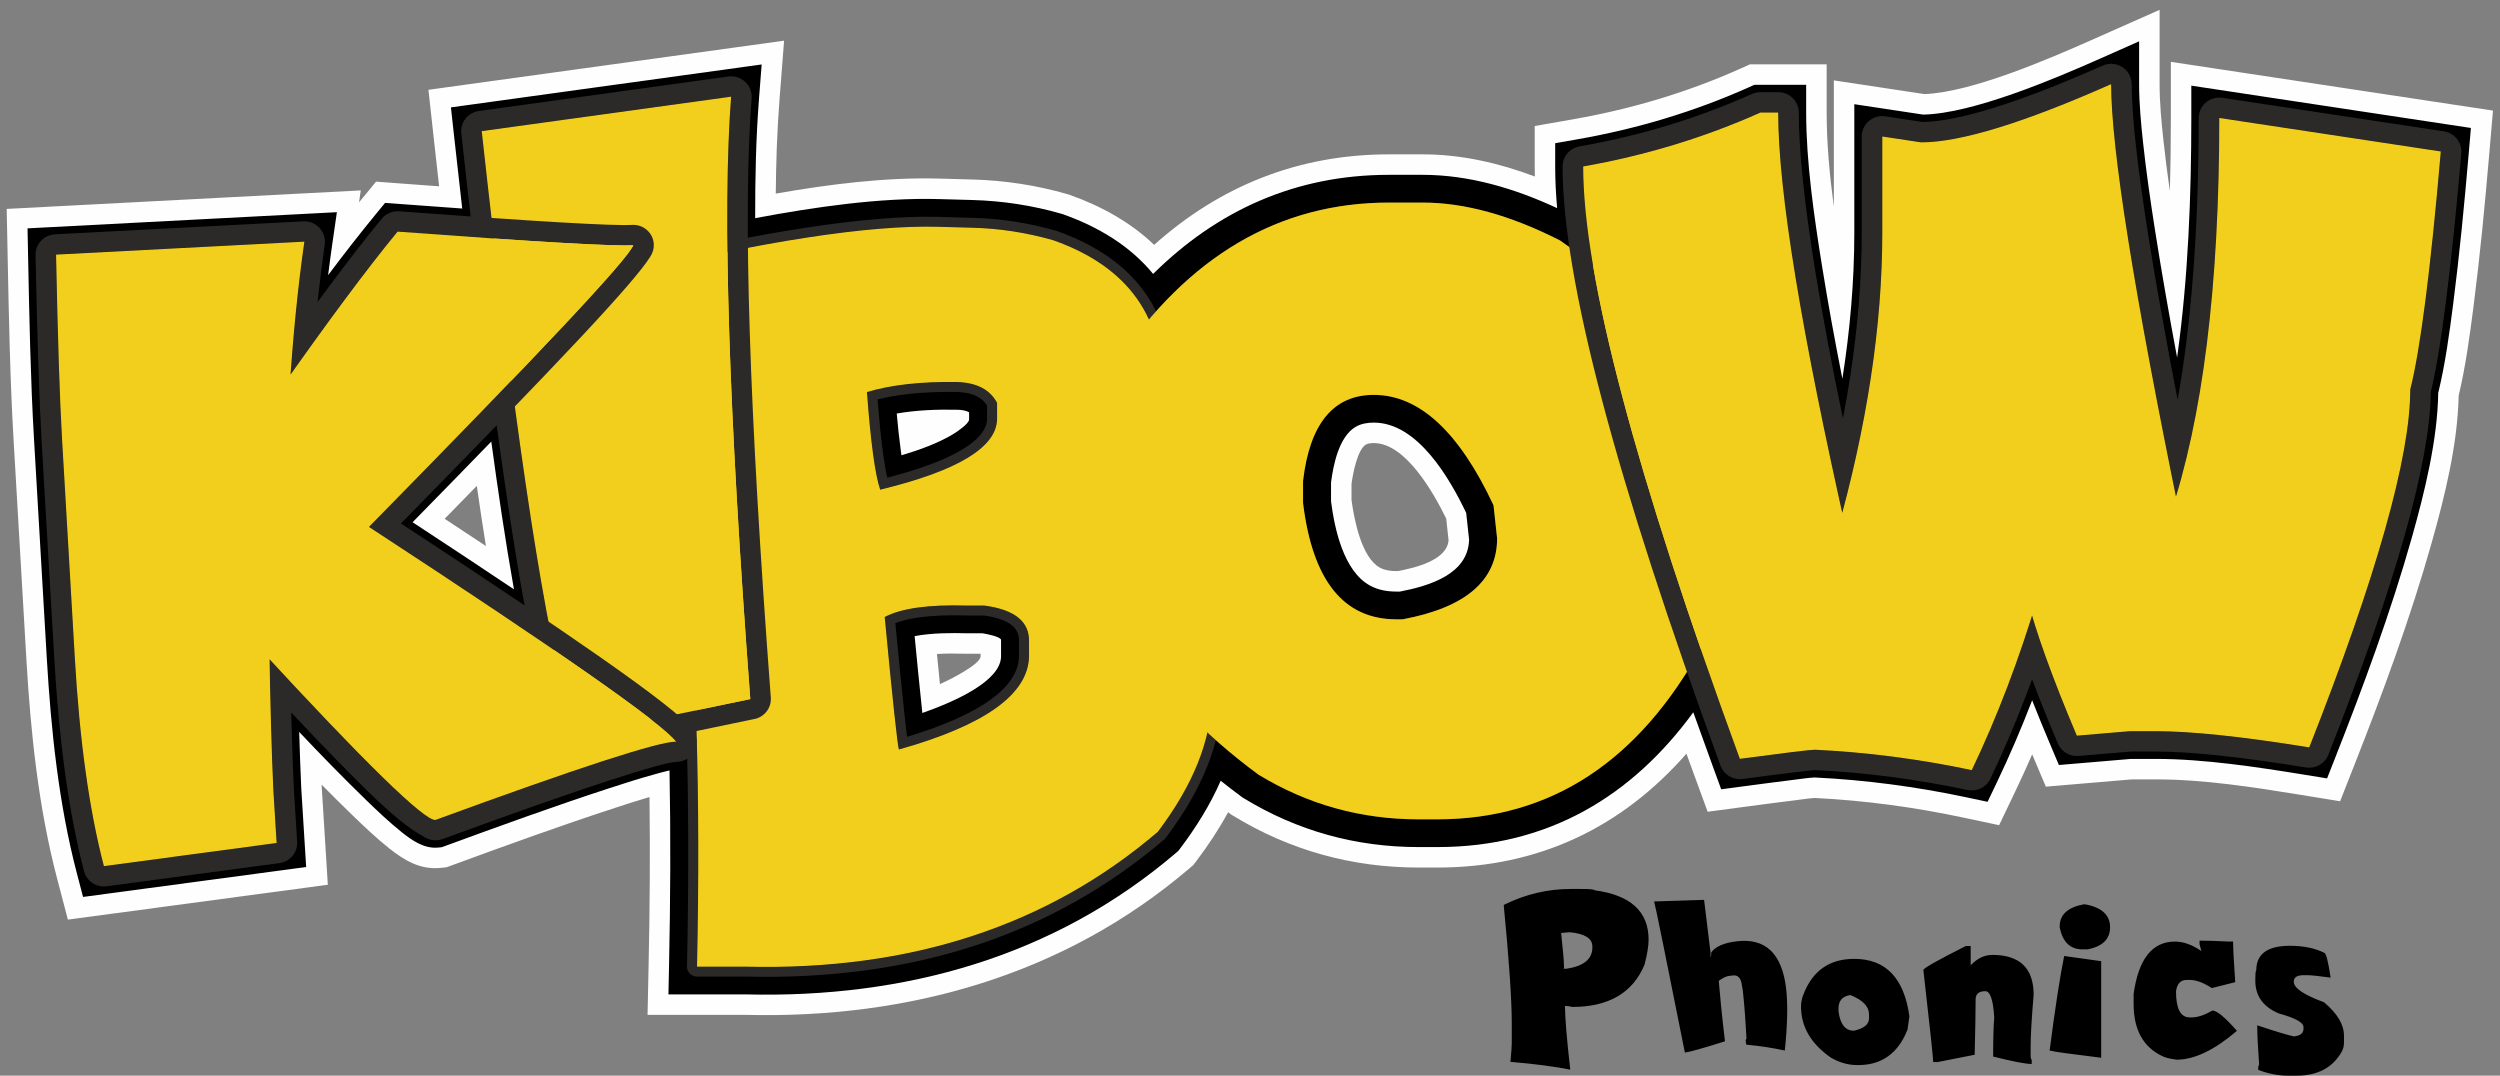
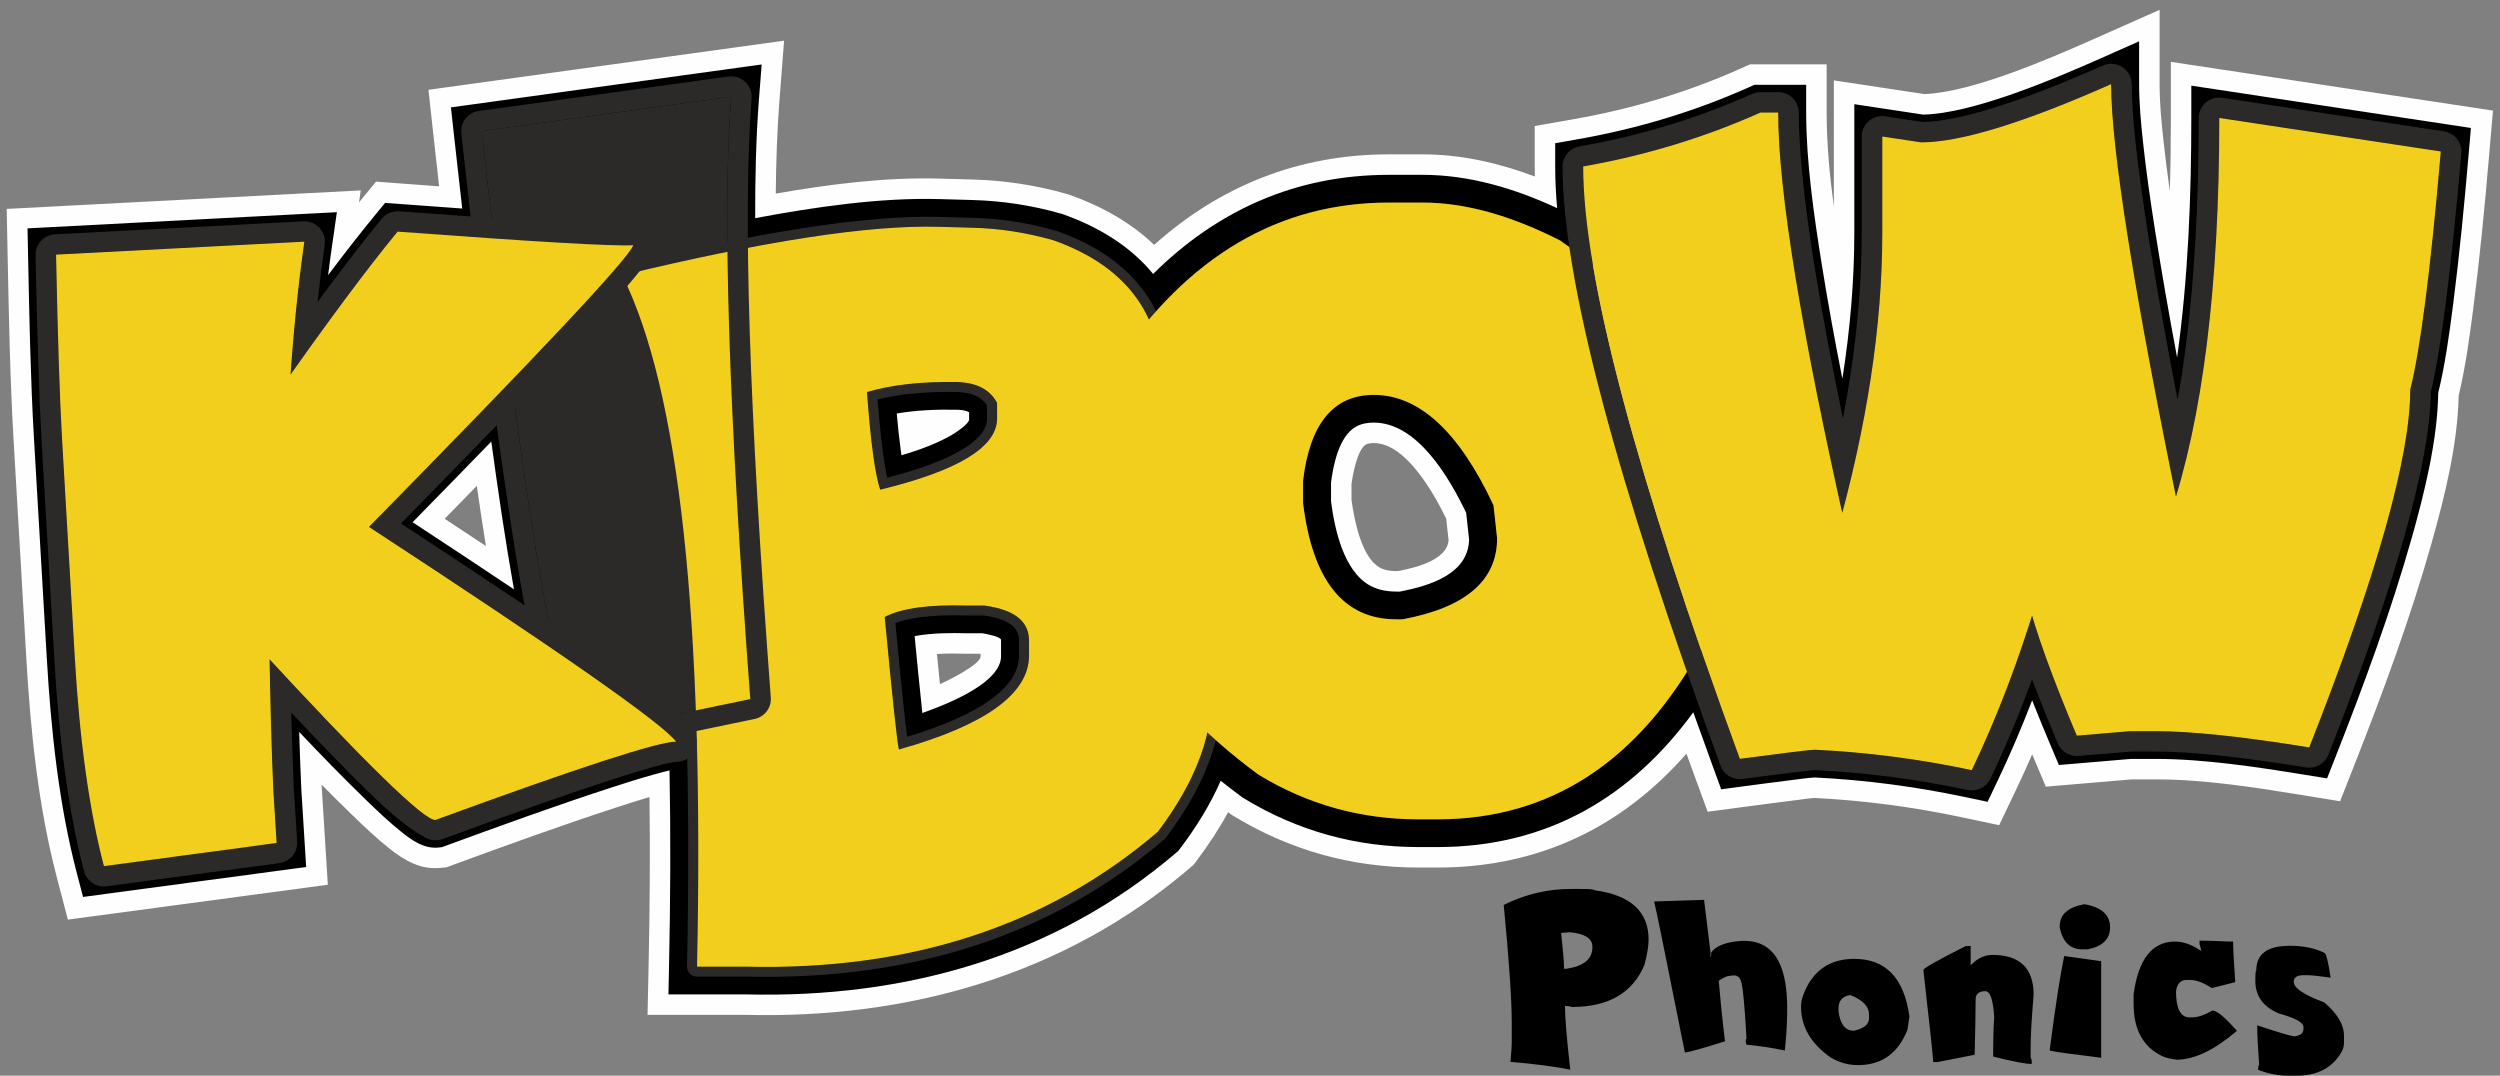
<svg xmlns="http://www.w3.org/2000/svg" xml:space="preserve" width="61.239mm" height="26.349mm" version="1.1" style="shape-rendering:geometricPrecision; text-rendering:geometricPrecision; image-rendering:optimizeQuality; fill-rule:evenodd; clip-rule:evenodd" viewBox="0 0 6122.82 2634.43">
  <rect x="0" y="0" width="6122.82" height="2634.43" fill="#808080" stroke="none" />
  <defs>
    <style type="text/css"> .fil0 {fill:none} .fil1 {fill:none;fill-rule:nonzero} .fil2 {fill:#FEFEFE} .fil5 {fill:#2B2A29} .fil7 {fill:#2B2A29} .fil3 {fill:black} .fil4 {fill:#2B2A29;fill-rule:nonzero} .fil8 {fill:black;fill-rule:nonzero} .fil6 {fill:#F2CF1D;fill-rule:nonzero} </style>
  </defs>
  <g id="Layer_x0020_1">
    <g id="_1802589226224">
      <path class="fil0" d="M2826.91 578.54c159.45,-138.43 351.05,-215.96 574.77,-215.96l82.84 0c88.33,0 175.15,18.1 258.16,47.27 0,-0.72 0,-1.46 0,-2.19l0 -111.86 111.14 -19.6c138.79,-24.48 273.71,-64.8 402.24,-122.28l26.44 -11.82 207.25 0 0 38.9 224.3 33.93c110.28,-4.52 306.14,-88.58 401.35,-130.81l189.79 -84.14 0 134.1 817.64 123.74 -10.72 124.5c-10.65,123.61 -22.45,247.55 -38.28,370.64 -9.21,71.55 -19.47,147.05 -36.25,217.79 -2.83,118.68 -34.83,249.89 -66.62,362.5 -52.05,184.43 -119.55,367.43 -189.78,545.75l-39.66 100.71 -107.66 -17.49c-112.44,-18.27 -239.77,-37.96 -353.85,-37.96l-58.02 0 -221.87 18.75 -23.4 -55.33c-8.39,18.61 -16.99,37.13 -25.8,55.56l-45.65 95.49 -104.28 -22.09c-117.21,-24.82 -236.22,-40.75 -355.93,-46.81 -53.36,3.76 -113.15,13.94 -166.06,20.96l-107.58 14.3 -37 -101.13c-3.41,-9.31 -6.8,-18.62 -10.19,-27.94 -153.45,165.58 -352.94,264.17 -603.82,264.17l-45.8 0c-165.62,0 -320.12,-42.58 -461.31,-128.21 -20.88,36.62 -44.49,71.77 -69.86,105.3l-8.76 11.6 -11.08 9.47c-310.29,265.17 -691.9,372.27 -1098.23,362.67l-255.85 0 2.89 -136.33c2.76,-130.79 3.87,-261.75 2.44,-392.67 -28,8.92 -55.37,18.53 -75.43,25.14 -129.5,42.69 -258.17,89.34 -386.16,136.25l-16.17 5.92 -17.16 1.71c-89.05,8.82 -170.11,-77.34 -228.43,-133.79 -15.2,-14.71 -30.3,-29.57 -45.33,-44.55l13.56 217.51 -665.55 89.28 -30.05 -114.63c-45.4,-173.18 -65.09,-359.81 -75.5,-538.1l-31.3 -536.43c-8.8,-150.71 -11.64,-303.14 -14.71,-454.07l-2.61 -129.22 896.13 -46.83 17.55 -21.39 70.18 5.23c24.51,1.83 49.02,3.64 73.54,5.43 -3.9,-34.64 -7.75,-69.28 -11.56,-103.92l-14.15 -128.82 906.09 -125.14 -12.83 165.37c-5.35,69.05 -7.84,138.93 -8.76,208.75 128.24,-21.58 261.94,-37.21 385.27,-33.78l81.7 2.26c79.71,2.22 158.54,14.2 235.11,36.31l3.96 1.14 3.88 1.38c75.38,26.83 144.17,64.54 200.8,115.49zm499.17 608.01l0 36.81c5.91,43.21 23.14,132.49 61.32,153.39 9.51,5.21 21.56,6.48 32.22,6.48l2.96 0c36.39,-7.06 103.99,-22.95 108.99,-60.25l-5.26 -48.46c-30.65,-61.69 -95.3,-173.91 -161.67,-173.91 -2.26,0 -8.8,0.23 -10.95,1.32 -14.06,9.05 -24.28,62.02 -27.62,84.62zm-1013.81 430.09c1.15,11.73 2.32,23.44 3.5,35.15 24.06,-11.34 45.18,-23.41 58.29,-35.24l-8.83 0 -1.94 -0.05c-11.31,-0.33 -30.41,-0.54 -51.02,0.14zm-1155.73 -392.6c-14.32,14.67 -28.64,29.32 -42.97,43.96 18.38,12.1 36.73,24.21 55.09,36.34 -4.16,-26.76 -8.2,-53.53 -12.12,-80.31z" />
    </g>
    <path class="fil1" d="M973.76 567.22c88.59,6.59 167.2,12.24 235.83,16.91 -9.78,-83.62 -19.72,-171.27 -29.78,-263.01l610.8 -84.36c-7.75,99.91 -10.75,226.59 -9.01,379.99 219.38,-44.16 391.47,-64.65 516.1,-61.32l81.69 2.27c67.2,1.51 134.39,11.73 201.2,31.02 115.42,41.07 193.12,105.66 233.28,193.77 161.95,-190.84 357.89,-286.39 587.82,-286.39l82.84 0c102.69,0 214.93,31.02 336.71,93.07 28.3,19.68 55.06,39.97 80.33,60.88 -16.1,-94.33 -24.14,-175.13 -24.14,-242.4 152.32,-26.86 297.01,-70.74 434.06,-132.03l43.51 0c0,192.18 56.5,537.2 169.12,1035.04l-27.11 0c75.59,-266.7 113.01,-513.35 113.01,-740.34l0 -236.06 95.04 14.38c96.21,0 251.21,-47.66 465.37,-142.63 0,157.75 56.12,511.09 168.73,1059.26l-25.58 0c81.32,-239.47 121.79,-564.81 121.79,-976.4l542.47 82.1c-25.19,292.42 -50.38,486.87 -74.83,582.96 0,165.69 -82.46,457.74 -247.38,876.53 -163,-26.49 -288.22,-39.72 -375.64,-39.72l-63.76 0 -129.79 10.97c-60.32,-142.62 -100.79,-255.36 -121.78,-337.82l25.58 0c-45.43,151.32 -98.88,292.05 -161.1,422.19 -128.66,-27.25 -256.93,-43.89 -384.43,-49.94 -11.45,0 -72.53,7.57 -183.63,22.33 -34.27,-93.7 -66.24,-183.5 -95.92,-269.45 -154.65,278.43 -369.82,417.67 -644.76,417.67l-45.8 0c-142.02,0 -272.58,-36.32 -392.83,-109.71 -45.24,-33.34 -86.75,-67.67 -124.59,-102.96 -17.83,78.46 -58.31,159.53 -121.59,243.24 -269.13,230.01 -605.47,340.1 -1008.6,330.26l-119.88 0c4.87,-230.16 3.91,-439.36 -2.84,-627.69l-109.04 22.64c32.2,25.17 52.45,43.13 60.73,53.93 -43.9,0 -240.51,63.93 -589.44,191.8 -26.72,2.65 -172.55,-139.6 -437.1,-426.73l30.15 -6.81c2.29,149.42 5.73,269.73 9.93,361.28l8.01 128.63 -422.98 56.74c-35.51,-135.44 -59.56,-306.05 -71.4,-512.22l-31.3 -536.43c-5.34,-92.31 -10.3,-242.12 -14.5,-449.04l608.13 -31.78c-15.65,108.57 -27.87,230.77 -36.64,366.58l-30.16 0 6.5 -3.4c117.19,-166.84 213.39,-296.22 288.6,-387.76zm2390.89 399.87c-98.87,0 -156.9,70.37 -173.32,210.71l0 54.1c23.29,189.91 99.26,284.86 228.3,284.86l15.65 0c154.23,-28.76 231.34,-94.95 231.34,-198.23l-8.78 -80.97c-84.37,-180.44 -182.09,-270.48 -293.19,-270.48zm-1019.99 -31.46c-88.57,-1.51 -162.63,6.81 -221.42,24.59 9.16,122.58 19.85,202.39 32.45,239.09 188.59,-45.77 284.02,-102.89 286.32,-171.75l0 -40.86c-17.19,-32.53 -49.64,-49.55 -97.35,-51.06zm22.53 547.4c-92.38,-2.65 -159.19,6.44 -200.43,28 19.47,205.79 31.3,314.38 34.73,324.58 210.35,-59.01 316.48,-135.06 318.76,-227.35l0 -36.32c1.54,-49.56 -35.11,-79.07 -109.56,-88.9l-43.51 0zm-1114.66 -550.86c-93.96,97.84 -210.03,217.03 -348.24,357.62l0 1.14c184.88,120.79 335.8,221.19 452.83,301.28 -32.5,-155.54 -67.38,-375.54 -104.59,-660.04z" />
    <g id="_1802589223488">
      <path class="fil2" d="M2826.61 599.72c161.31,-144.3 353.69,-221.69 575.07,-221.69l82.84 0c94.17,0 186.68,21.12 274.49,54.29 -0.19,-8.22 -0.29,-16.44 -0.29,-24.66l0 -98.99 97.98 -17.28c139.88,-24.66 276.41,-65.36 406.09,-123.44l23.22 -10.4 187.69 0 0 118.08c0,76.25 7.38,153.82 17.62,230.63l0 -309.39 221.76 33.54c114.79,-3.98 304.17,-85.75 409.03,-132.24l167.03 -74.07 0 181.91c0,45.57 4.36,91.4 9.24,136.68 4.51,41.78 9.9,83.46 15.82,125.07 1.77,-59.71 2.48,-119.4 2.48,-178.89l0 -137.41 788.93 119.39 -9.48 110.19c-10.63,123.54 -22.42,247.02 -38.23,370.02 -9.37,72.82 -19.23,146.28 -36.32,217.77 -2.54,119.72 -33.73,245.66 -66.11,360.37 -52.18,184.91 -118.95,365.67 -189.3,544.33l-34.98 88.85 -94.68 -15.4c-116.28,-18.91 -238.56,-38.17 -356.5,-38.17l-58.72 0 -210.78 17.82 -33.45 -79.14c-13.03,30 -26.59,59.78 -40.7,89.29l-40.24 84.19 -91.67 -19.42c-118.54,-25.11 -238.99,-41.18 -360.02,-47.22 -14.53,0.9 -29.27,3.34 -43.69,5.11 -41.33,5.09 -82.63,10.55 -123.91,16.04l-94.61 12.59 -32.64 -89.24c-6.45,-17.65 -12.89,-35.31 -19.29,-52.98 -157.01,179.18 -360.21,278.9 -609.85,278.9l-45.8 0c-163.15,0 -315.71,-41.98 -454.96,-127.17l-4.35 -2.67 -4.12 -3.02c-1.16,-0.85 -2.32,-1.71 -3.48,-2.56 -22.53,41.58 -48.76,81.24 -77.23,118.88l-7.76 10.25 -9.77 8.35c-306.46,261.81 -688.65,368.5 -1085.94,358.77l-241.1 0 2.55 -120.57c2.92,-137.62 4,-275.28 2.21,-412.91 -28.3,8.31 -56.38,17.35 -84.41,26.51 -133.92,43.77 -266.41,91.76 -398.65,140.35l-14.23 5.23 -15.12 1.49c-49.47,4.87 -88.99,-19.16 -125.83,-48.54 -31.43,-25.08 -60.66,-52.83 -89.53,-80.78 -25.39,-24.56 -50.43,-49.46 -75.23,-74.62 0.11,2.3 0.21,4.58 0.31,6.87l14.85 238.27 -636.62 85.41 -26.53 -101.2c-45.5,-173.59 -64.59,-356.36 -75.03,-535.18l-31.31 -536.43c-8.82,-151 -11.62,-302.3 -14.68,-453.51l-2.31 -114.3 867.12 -45.31 -4.23 29.32c0.87,-1.06 1.74,-2.11 2.61,-3.17l39.12 -47.64 61.67 4.61c30.92,2.31 61.85,4.59 92.78,6.83 -4.61,-40.78 -9.16,-81.57 -13.63,-122.36l-12.51 -114.02 871.02 -120.29 -11.35 146.21c-5.89,75.93 -8.32,152.13 -9.01,228.3 131.71,-23.01 268.94,-40.42 401.06,-36.75l81.7 2.27c78.19,2.17 155.71,14.06 230.89,35.64l3.51 1.01 3.43 1.22c76.31,27.11 147.93,66.45 206.07,122.18zm483.43 585.38l0 39.36c6.39,48.15 24.36,141.05 69.43,165.74 12.11,6.63 26.56,8.49 40.16,8.49l4.29 0c41.53,-8.18 119.6,-26.02 123.82,-75.49l-5.75 -53.02c-31.71,-64.74 -99.88,-185.01 -177.34,-185.01 -5.81,0 -14,0.53 -19.16,3.5 -21.05,12.09 -32.11,71.67 -35.45,96.42zm-1015.35 416.61c2.4,24.6 4.85,49.19 7.36,73.78 0.73,-0.32 1.46,-0.64 2.19,-0.96 17.27,-7.67 95.42,-46.23 97.32,-66.27l0 -7.15 -36.12 0 -1.75 -0.05c-21.88,-0.67 -45.69,-0.83 -69,0.65zm-1126.91 -411.75c-26.22,26.91 -52.46,53.77 -78.75,80.61 33.72,22.17 67.41,44.39 101.03,66.7 -7.84,-49.04 -15.22,-98.14 -22.29,-147.3z" />
    </g>
    <path class="fil3" d="M2824.23 670.82c156.35,-154.78 347.82,-242.65 577.45,-242.65l82.84 0c114.13,0 226.18,33.7 329.13,81.61 -3.02,-34.13 -4.78,-68.3 -4.78,-102.12l0 -56.91 56.54 -9.97c144.18,-25.42 284.35,-67.36 417.88,-127.06l13.44 -6.02 126.82 0 0 67.93c0,121.63 19.23,253.44 38.44,373.4 14.89,93.01 31.88,185.95 50.25,278.64 18.61,-118.39 29.22,-237.95 29.22,-357.34l0 -315.15 168.5 25.49c122,-2.29 324.36,-88.71 432.47,-136.65l96.55 -42.81 0 104.81c0,46.98 4.48,95.37 9.53,142.06 7.74,71.85 18.1,143.62 29.3,214.99 16.39,104.32 34.69,208.55 54.17,312.59 27.53,-196.14 34.83,-399.64 34.83,-586.78l0 -79.1 684.78 103.63 -5.45 63.34c-10.58,122.7 -22.29,245.75 -38,367.92 -9.19,71.45 -19.42,147.43 -36.63,217.76 -1.54,114.39 -33.58,244.23 -64.32,353.16 -51.46,182.31 -118.27,363.29 -187.7,539.57l-20.18 51.24 -54.78 -8.91c-116.19,-18.88 -246.65,-38.82 -364.55,-38.82l-60.84 0 -176.64 14.93 -19.3 -45.64c-15.71,-37.13 -31.29,-74.79 -46.24,-112.8 -26.05,67.73 -54.57,134.52 -85.89,200.01l-23.23 48.58 -53.05 -11.24c-122.03,-25.85 -245.95,-42.31 -370.59,-48.38 -15.89,0.8 -33.94,3.63 -49.65,5.56 -41.48,5.11 -82.95,10.61 -124.39,16.1l-54.73 7.28 -18.82 -51.45c-16.7,-45.64 -33.21,-91.33 -49.51,-137.12 -149.02,204.02 -353.62,330.11 -626.73,330.11l-45.8 0c-154.22,0 -297.44,-39.64 -428.79,-119.8l-2.55 -1.56 -2.41 -1.77c-17.32,-12.77 -34.38,-25.87 -51.16,-39.32 -25.83,59.08 -60.51,114.6 -99.23,165.81l-4.47 5.91 -5.63 4.81c-298.2,254.85 -664.62,356.26 -1053.37,346.75l-189.88 0 1.47 -69.36c3.37,-159.6 4.3,-319.47 1.17,-479.18 -11.68,2.52 -24.56,6.24 -33.17,8.58 -38.9,10.58 -77.61,22.94 -115.91,35.46 -134.3,43.89 -267.74,92.34 -400.37,140.95l-8.22 3.02 -8.74 0.86c-34.58,3.43 -64.18,-17.52 -89.64,-37.83 -29.89,-23.85 -58.5,-51.04 -85.94,-77.61 -56.1,-54.28 -110.95,-110.66 -164.97,-167.72 1.36,46.55 3.02,92.97 5.13,139.13l11.94 191.66 -546.39 73.3 -15.29 -58.32c-44.28,-168.89 -63.33,-351.5 -73.48,-525.38l-31.31 -536.43c-8.75,-149.88 -11.56,-301.5 -14.6,-451.6l-1.33 -65.74 757.65 -39.59 -11.79 81.8c-3.47,24.1 -6.69,48.25 -9.68,72.43 38.07,-50.76 76.96,-100.83 116.95,-149.51l22.6 -27.52 35.7 2.67c51.06,3.79 102.11,7.54 153.18,11.16 -6.96,-60.71 -13.77,-121.43 -20.44,-182.17l-7.19 -65.54 761.03 -105.1 -6.53 84.14c-7.49,96.62 -9.51,194.83 -9.37,292.29 146.56,-27.5 306.25,-50.72 450.03,-46.73l81.7 2.27c74.07,2.06 147.28,13.17 218.44,33.71l2.02 0.58 1.97 0.7c86.85,30.9 164.41,77.62 220.48,146.03zm435.65 511.03l0 45.85c8.58,67.2 30.57,170.92 95.49,206.47 19.76,10.82 41.86,14.66 64.25,14.66l9.14 0c71.53,-13.86 166.9,-42.19 169.26,-127.07l-7.12 -65.64c-41.02,-85.64 -119.23,-221.11 -226.26,-221.11 -15.3,0 -30.74,2.47 -44.13,10.16 -40.96,23.53 -55.23,93.22 -60.63,136.68zm-1063.64 -169.06c2.68,30.14 5.82,60.27 9.86,90.14 0.53,3.88 1.08,7.97 1.67,12.18 44.37,-13.14 89.78,-29.77 125.44,-51.15 9.17,-5.5 39.84,-25.76 40.23,-36.41l0 -17.63c-8.59,-5.42 -20.81,-6.18 -30.32,-6.39 -47.45,-1.05 -98.45,0.85 -146.87,9.26zm43.82 545.15c5.48,57.22 11.1,114.43 17.17,171.57 0.57,5.37 1.11,10.97 1.66,16.73 82.75,-29.16 191.32,-78.56 192.81,-137.99l0 -37.36 0.03 -1.04c0.04,-1 0.18,-2.88 -0.15,-3.86 -5.76,-7.56 -33.1,-13.02 -45.88,-15.04l-39.51 0 -0.99 -0.03c-32.13,-0.92 -83.75,-1.01 -125.13,7.02zm-1036.82 -476.44c-64.02,66.05 -128.32,131.85 -192.74,197.52 82.98,54.38 165.81,109.04 248.23,164.3 -21.23,-119.94 -39.05,-241.21 -55.49,-361.82z" />
    <path class="fil4" d="M973.76 567.22c88.59,6.59 167.2,12.24 235.83,16.91 -9.78,-83.62 -19.72,-171.27 -29.78,-263.01l610.8 -84.36c-7.75,99.91 -10.75,226.59 -9.01,379.99 219.38,-44.16 391.47,-64.65 516.1,-61.32l81.69 2.27c67.2,1.51 134.39,11.73 201.2,31.02 115.42,41.07 193.12,105.66 233.28,193.77 161.95,-190.84 357.89,-286.39 587.82,-286.39l82.84 0c102.69,0 214.93,31.02 336.71,93.07 28.3,19.68 55.06,39.97 80.33,60.88 -16.1,-94.33 -24.14,-175.13 -24.14,-242.4 152.32,-26.86 297.01,-70.74 434.06,-132.03l43.51 0c0,192.18 56.5,537.2 169.12,1035.04l-27.11 0c75.59,-266.7 113.01,-513.35 113.01,-740.34l0 -236.06 95.04 14.38c96.21,0 251.21,-47.66 465.37,-142.63 0,157.75 56.12,511.09 168.73,1059.26l-25.58 0c81.32,-239.47 121.79,-564.81 121.79,-976.4l542.47 82.1c-25.19,292.42 -50.38,486.87 -74.83,582.96 0,165.69 -82.46,457.74 -247.38,876.53 -163,-26.49 -288.22,-39.72 -375.64,-39.72l-63.76 0 -129.79 10.97c-60.32,-142.62 -100.79,-255.36 -121.78,-337.82l25.58 0c-45.43,151.32 -98.88,292.05 -161.1,422.19 -128.66,-27.25 -256.93,-43.89 -384.43,-49.94 -11.45,0 -72.53,7.57 -183.63,22.33 -34.27,-93.7 -66.24,-183.5 -95.92,-269.45 -154.65,278.43 -369.82,417.67 -644.76,417.67l-45.8 0c-142.02,0 -272.58,-36.32 -392.83,-109.71 -45.24,-33.34 -86.75,-67.67 -124.59,-102.96 -17.83,78.46 -58.31,159.53 -121.59,243.24 -269.13,230.01 -605.47,340.1 -1008.6,330.26l-119.88 0c4.87,-230.16 3.91,-439.36 -2.84,-627.69l-109.04 22.64c32.2,25.17 52.45,43.13 60.73,53.93 -43.9,0 -240.51,63.93 -589.44,191.8 -26.72,2.65 -172.55,-139.6 -437.1,-426.73l30.15 -6.81c2.29,149.42 5.73,269.73 9.93,361.28l8.01 128.63 -422.98 56.74c-35.51,-135.44 -59.56,-306.05 -71.4,-512.22l-31.3 -536.43c-5.34,-92.31 -10.3,-242.12 -14.5,-449.04l608.13 -31.78c-15.65,108.57 -27.87,230.77 -36.64,366.58l-30.16 0 6.5 -3.4c117.19,-166.84 213.39,-296.22 288.6,-387.76zm2390.89 399.87c-98.87,0 -156.9,70.37 -173.32,210.71l0 54.1c23.29,189.91 99.26,284.86 228.3,284.86l15.65 0c154.23,-28.76 231.34,-94.95 231.34,-198.23l-8.78 -80.97c-84.37,-180.44 -182.09,-270.48 -293.19,-270.48zm-1019.99 -31.46c-88.57,-1.51 -162.63,6.81 -221.42,24.59 9.16,122.58 19.85,202.39 32.45,239.09 188.59,-45.77 284.02,-102.89 286.32,-171.75l0 -40.86c-17.19,-32.53 -49.64,-49.55 -97.35,-51.06zm22.53 547.4c-92.38,-2.65 -159.19,6.44 -200.43,28 19.47,205.79 31.3,314.38 34.73,324.58 210.35,-59.01 316.48,-135.06 318.76,-227.35l0 -36.32c1.54,-49.56 -35.11,-79.07 -109.56,-88.9l-43.51 0zm-1114.66 -550.86c-93.96,97.84 -210.03,217.03 -348.24,357.62l0 1.14c184.88,120.79 335.8,221.19 452.83,301.28 -32.5,-155.54 -67.38,-375.54 -104.59,-660.04z" />
    <g>
      <path class="fil5" d="M1519.07 650.38c173.02,-41.8 324.38,-72.7 453.95,-92.59 130.48,-20.03 238.93,-28.92 325.24,-26.63 0.03,0 0.06,0 0.09,0l0 0 81.7 2.27c0.09,0 0.18,0.01 0.27,0.01 34.66,0.8 69.36,3.86 103.97,9.19 34.53,5.33 68.93,12.91 103.1,22.78 0.82,0.24 1.63,0.51 2.41,0.82 95.85,34.28 167.27,84.42 214.25,150.38 47.29,66.4 69.38,148.1 66.36,245.06 0,0.1 -0.01,0.21 -0.01,0.31 -1.63,68.6 -11.84,128.78 -30.55,180.47 -13.4,37 -31.11,69.65 -53.15,97.94 66.03,39.61 116.31,91.85 150.72,156.66 38.8,73.06 57.09,161.67 54.78,265.68l0.09 0 0 45.39c0,0.88 -0.05,1.76 -0.14,2.61 -1.11,54.71 -13.05,110.51 -35.86,167.35 -22.81,56.83 -56.5,114.76 -101.08,173.74 -1.07,1.42 -2.28,2.69 -3.58,3.8l0.01 0.01c-137.11,117.17 -291.27,203.78 -462.37,259.81 -170.53,55.83 -357.99,81.3 -562.28,76.37l0 0.08 -119.87 0c-13.6,0 -24.64,-10.92 -24.64,-24.39 0,-0.89 0.05,-1.77 0.14,-2.64 8.86,-422.24 -1.91,-773.86 -32.3,-1054.78 -30.22,-279.32 -79.74,-487.7 -148.48,-625.07 -6,-12.05 -1.01,-26.65 11.16,-32.58 1.98,-0.96 4.02,-1.64 6.08,-2.05zm1229.62 596.73c-3.27,3.45 -6.64,6.81 -10.08,10.09 0,-7.56 2.29,-11.35 7.64,-11.35 0.82,0.42 1.63,0.84 2.44,1.26zm0 0c150.28,77.8 223.54,216.58 218.97,415.63l0 45.39c-1.53,104.79 -45.43,214.49 -132.09,329.12 -269.13,230 -605.46,340.08 -1008.59,330.25l-119.87 0c17.94,-848.9 -43.14,-1413.32 -183.25,-1693.26 345.87,-83.61 603.94,-123.33 773.82,-118.79l81.7 2.27c67.19,1.52 134.38,11.73 201.19,31.02 182.85,65.07 271.04,189.15 265.31,372.25 -2.91,125.73 -35.4,221.1 -97.19,286.11zm-404.05 -311.46c-88.56,-1.52 -162.62,6.81 -221.41,24.59 9.16,122.57 19.86,202.38 32.44,239.09 188.59,-45.78 284.02,-102.9 286.31,-171.75l0 -40.85c-17.17,-32.53 -49.61,-49.56 -97.34,-51.07zm-177.9 575.39c19.48,205.78 31.31,314.36 34.75,324.57 210.33,-59.01 316.47,-135.06 318.75,-227.36l0 -36.31c1.53,-49.55 -35.11,-79.07 -109.56,-88.89l-43.52 0c-92.38,-2.65 -159.18,6.43 -200.43,28zm176.89 -551.1c-42.66,-0.7 -82.02,0.95 -117.9,4.94 -27.86,3.09 -53.35,7.56 -76.45,13.38 4.12,52.23 8.53,95.77 13.23,130.49 0.03,0.25 0.06,0.5 0.09,0.75 3.33,24.55 6.79,44.69 10.4,60.42 80.37,-20.79 141.38,-43.64 182.98,-68.58 39.72,-23.81 60.21,-48.4 61.44,-73.76l-0.07 0 0 -34.58c-5.99,-9.35 -14,-16.66 -24.03,-21.92 -12.92,-6.78 -29.42,-10.51 -49.45,-11.13 -0.08,0 -0.16,-0.01 -0.24,-0.01zm20.85 547.35c-43.85,-1.16 -81.65,0.4 -113.33,4.79 -22.96,3.18 -42.41,7.82 -58.33,13.94 8.63,90.77 15.8,162.45 21.38,214.62 3,27.98 5.39,49.26 7.17,63.85 89.13,-26.78 156.81,-56.7 203.03,-89.66 46.37,-33.07 70.14,-68.65 71.3,-106.56l-0.08 0 0 -36.31c0,-0.85 0.04,-1.69 0.13,-2.51 0.04,-15.91 -5.76,-28.56 -17.37,-37.96 -14.42,-11.68 -37.38,-19.68 -68.81,-24.04l-42.4 0c-0.91,0 -1.81,-0.05 -2.69,-0.15z" />
      <path id="1" class="fil6" d="M1523.87 674.24c345.87,-83.61 603.94,-123.33 773.82,-118.79l81.7 2.27c67.19,1.52 134.38,11.73 201.19,31.02 182.85,65.07 271.04,189.15 265.31,372.25 -3.06,132.4 -38.93,231.14 -107.27,296.2 0,-7.56 2.29,-11.35 7.64,-11.35 151.93,77.56 226,216.76 221.41,416.89l0 45.39c-1.53,104.79 -45.43,214.49 -132.09,329.12 -269.13,230 -605.46,340.08 -1008.59,330.25l-119.87 0c17.94,-848.9 -43.14,-1413.32 -183.25,-1693.26zm820.77 261.4c-88.56,-1.52 -162.62,6.81 -221.41,24.59 9.16,122.57 19.86,202.38 32.44,239.09 188.59,-45.78 284.02,-102.9 286.31,-171.75l0 -40.85c-17.17,-32.53 -49.61,-49.56 -97.34,-51.07zm22.53 547.4c-92.38,-2.65 -159.18,6.43 -200.43,28 19.48,205.78 31.31,314.36 34.75,324.57 210.33,-59.01 316.47,-135.06 318.75,-227.36l0 -36.31c1.53,-49.55 -35.11,-79.07 -109.56,-88.89l-43.52 0z" />
    </g>
    <path class="fil6" d="M2667.94 1178.95c0,-87.38 22.15,-184.23 66.05,-290.53 175.98,-261.4 398.54,-392.29 667.67,-392.29l82.85 0c102.69,0 214.93,31.01 336.7,93.05 263.79,183.48 395.87,420.29 395.87,711.58l0 38.96c0,73.02 -15.65,153.21 -46.94,240.22 -155,284.48 -371.84,426.72 -649.76,426.72l-45.8 0c-142.02,0 -272.57,-36.31 -392.82,-109.7 -275.62,-203.14 -413.82,-442.6 -413.82,-718.01zm696.69 -211.84c-98.86,0 -156.89,70.36 -173.3,210.7l0 54.1c23.29,189.91 99.24,284.86 228.28,284.86l15.65 0c154.23,-28.76 231.35,-94.95 231.35,-198.24l-8.79 -80.95c-84.36,-180.45 -182.09,-270.48 -293.19,-270.48z" />
    <g>
      <path class="fil5" d="M4708.48 298.7c42.95,-0.57 99.7,-11.7 170.24,-33.33 75.61,-23.19 166,-58.14 271.19,-104.77 25.36,-11.2 55.1,0.07 66.42,25.18 2.98,6.6 4.38,13.5 4.38,20.29l0.15 0c0,77.23 13.82,202.76 41.48,376.46 17.86,112.12 41.51,244.41 70.95,396.82 8.16,-45.78 15.36,-93.69 21.6,-143.76 20.01,-160.61 30,-342.85 30,-546.69 0,-27.59 22.6,-49.95 50.45,-49.95 3.3,0 6.52,0.32 9.65,0.92l540.31 81.76c26.42,3.92 44.94,27.49 42.76,53.46l0 0c-12.38,143.66 -25.06,265.67 -37.9,365.83 -12.38,96.44 -24.68,169.45 -36.76,218.96 -1.89,172.54 -85.52,468.59 -250.88,888.53 -8.73,22.36 -31.99,34.91 -54.98,31.19l0 0.02c-80.21,-13.03 -151.37,-22.84 -213.4,-29.38 -60.14,-6.36 -111.54,-9.55 -154.16,-9.55l-61.98 0 -127.43 10.78c-23.27,1.9 -44.15,-12.17 -51.64,-32.96 -23.88,-56.54 -44.58,-108.15 -62.12,-154.78 -4.51,12.34 -9.09,24.6 -13.73,36.76 -27.32,71.67 -56.78,140.66 -88.43,206.85 -10.16,21.33 -33.64,32.19 -55.97,27.5l0 0.01c-63.67,-13.48 -126.59,-24.27 -188.64,-32.31 -61.74,-8.02 -123.56,-13.53 -185.34,-16.53l0 0.09c-3.73,0 -19.88,1.76 -48.34,5.24 -38.43,4.68 -80.65,10.12 -128.58,16.49 -23.9,3.18 -46.12,-10.82 -54,-32.38l0 0 -0.05 -0.14c-0.05,-0.14 -0.1,-0.28 -0.15,-0.41 -128.25,-350.56 -224.56,-647.54 -288.93,-890.91 -65.12,-246.24 -97.68,-438.32 -97.68,-576.29 0,-25.35 19.08,-46.29 43.79,-49.52 73.89,-13.1 145.45,-30.15 214.63,-51.18 69.97,-21.27 138.46,-46.86 205.37,-76.79 6.73,-3 13.77,-4.42 20.7,-4.41l0 -0.08 43.53 0c27.86,0 50.45,22.37 50.45,49.95 0,94.09 13.87,225.8 41.53,395.08 17.03,104.16 39.21,222.33 66.55,354.47 6.93,-36.06 13.09,-71.73 18.46,-107 18.41,-120.78 27.57,-236.73 27.57,-347.85l0 -236.06c0,-27.59 22.6,-49.95 50.45,-49.95 3.3,0 6.52,0.32 9.64,0.92l88.84 13.44zm620.7 917.88c3.27,16.06 6.59,32.29 9.96,48.7l-25.58 0c5.38,-15.86 10.59,-32.09 15.62,-48.7zm0 0c70.87,-234.22 106.16,-543.36 106.16,-927.68l542.47 82.09c-25.2,292.43 -50.39,486.87 -74.83,582.96 0,165.69 -82.46,457.73 -247.37,876.51 -163,-26.48 -288.23,-39.72 -375.64,-39.72l-63.76 0 -129.79 10.98c-50.26,-118.85 -86.74,-216.94 -109.65,-294.07 -42.43,134.78 -91.46,260.91 -147.65,378.42 -128.66,-27.24 -256.92,-43.88 -384.42,-49.93 -11.45,0 -72.54,7.56 -183.62,22.32 -255.78,-699.09 -383.66,-1182.56 -383.66,-1450.77 152.31,-26.86 297,-70.74 434.04,-132.03l43.53 0c0,185.12 52.42,512.04 156.92,980.78 65.6,-245.98 98.08,-474.57 98.08,-686.08l0 -236.06 95.05 14.38c96.2,0 251.2,-47.67 465.36,-142.62 0,153.02 52.81,490.1 158.77,1010.53zm-352.41 291.06c-4.59,-15.42 -8.63,-30 -12.13,-43.75l25.58 0c-4.41,14.69 -8.89,29.27 -13.45,43.75zm-464.86 -251.21c3.99,17.87 8.05,35.95 12.19,54.24l-27.11 0c5.15,-18.18 10.13,-36.25 14.92,-54.24z" />
      <path id="1" class="fil6" d="M4705.06 348.67c96.2,0 251.2,-47.67 465.36,-142.62 0,157.74 56.12,511.07 168.73,1059.23l-25.58 0c81.31,-239.46 121.78,-564.8 121.78,-976.38l542.47 82.09c-25.2,292.43 -50.39,486.87 -74.83,582.96 0,165.69 -82.46,457.73 -247.37,876.51 -163,-26.48 -288.23,-39.72 -375.64,-39.72l-63.76 0 -129.79 10.98c-60.32,-142.63 -100.78,-255.36 -121.78,-337.82l25.58 0c-45.42,151.31 -98.87,292.04 -161.1,422.18 -128.66,-27.24 -256.92,-43.88 -384.42,-49.93 -11.45,0 -72.54,7.56 -183.62,22.32 -255.78,-699.09 -383.66,-1182.56 -383.66,-1450.77 152.31,-26.86 297,-70.74 434.04,-132.03l43.53 0c0,192.18 56.49,537.19 169.11,1035.02l-27.11 0c75.59,-266.69 113,-513.34 113,-740.32l0 -236.06 95.05 14.38z" />
    </g>
    <g>
      <path class="fil5" d="M1840.85 240.49c-10.81,139.33 -12.34,330.72 -4.59,574.12 7.75,243.4 24.94,541.35 51.54,893.82 1.97,26.2 -16.87,49.18 -42.67,53.03l-423.75 87.97c-27.21,5.6 -53.86,-11.69 -59.52,-38.62 -0.72,-3.41 -1.06,-6.8 -1.06,-10.15l-0.12 0c0,-6.49 -1.49,-14.84 -4.47,-25.03 -3.75,-12.8 -9.6,-27.85 -17.53,-45.09 -1.24,-2.69 -2.22,-5.43 -2.94,-8.19l-0.02 0c-30.36,-115.77 -62.79,-290.36 -97.16,-523.7 -34.09,-231.47 -70.4,-522.25 -108.83,-872.24 -2.9,-27.07 16.67,-51.38 43.84,-54.72l610.12 -84.28c27.54,-3.77 52.95,15.28 56.76,42.53 0.5,3.56 0.6,7.09 0.34,10.54l0.05 0zm-50.25 -3.71c-21.77,280.7 -6.12,772.49 46.95,1475.35l-426.42 88.52c0,-21.57 -8.79,-51.83 -26.73,-90.79 -59.55,-226.98 -127.89,-690.01 -204.61,-1388.72l610.8 -84.37z" />
-       <path id="1" class="fil6" d="M1790.6 236.78c-21.77,280.7 -6.12,772.49 46.95,1475.35l-426.42 88.52c0,-21.57 -8.79,-51.83 -26.73,-90.79 -59.55,-226.98 -127.89,-690.01 -204.61,-1388.72l610.8 -84.37z" />
    </g>
    <g>
      <path class="fil7" d="M977.5 517.48c170.06,12.66 301.83,21.75 394.98,27.15 94.24,5.46 152.77,7.54 175.51,6.15 27.75,-1.61 51.58,19.35 53.21,46.82 0.66,11.17 -2.44,21.7 -8.23,30.37 -18.41,30.55 -77.4,98.82 -176.9,204.86 -100.22,106.78 -244.94,256.54 -434.04,449.22 209.3,137.13 372.07,246.33 488.25,327.54 129.55,90.56 204.76,149.47 225.66,176.72 16.76,21.87 12.43,53.06 -9.66,69.65 -9.08,6.82 -19.76,10.11 -30.34,10.1l0 0.25c-16.8,0 -71.78,15.16 -164.91,45.46 -97.23,31.63 -232.97,79.38 -407.16,143.21 -16.7,6.06 -34.56,2.82 -47.77,-7.07 -31.8,-16.33 -76.64,-52.72 -134.48,-109.18 -49.61,-48.44 -112.42,-112.99 -188.37,-193.64 0.23,9.23 0.47,18.32 0.72,27.27 1.64,59.62 3.58,113.2 5.74,160.62l0.04 0 8.01 128.62c1.59,26.79 -18.51,49.89 -45.23,52.51l-421.29 56.52c-25.99,3.45 -50,-13.4 -55.73,-38.21 -18.22,-69.75 -33.44,-148.05 -45.55,-234.9 -0.08,-0.54 -0.14,-1.08 -0.2,-1.61 -11.94,-86.07 -20.93,-180.77 -26.87,-284.12l-31.29 -536.43c-2.65,-45.76 -5.27,-107.65 -7.79,-185.62 -2.37,-73.61 -4.64,-162 -6.73,-265.16 -0.53,-26.96 20.69,-49.33 47.69,-50.67l0 -0.06 608.13 -31.77c27.75,-1.4 51.4,19.74 52.81,47.21 0.17,3.25 0.01,6.45 -0.43,9.55l0.04 0.01c-6.52,45.24 -12.39,92.22 -17.59,140.91 9.09,-12.37 18.05,-24.49 26.87,-36.33 48.29,-64.9 91.68,-120.81 130.13,-167.6 10.78,-13.13 26.93,-19.4 42.76,-18.24l0.01 -0.1zm-317.28 1097.33c-10.09,-10.9 -20.36,-22.02 -30.81,-33.36l30.15 -6.81c0.21,13.64 0.43,27.03 0.66,40.17zm0 0c2.26,130.97 5.45,237.91 9.27,321.1l8.01 128.62 -422.97 56.74c-35.51,-135.43 -59.56,-306.04 -71.4,-512.21l-31.29 -536.43c-5.35,-92.3 -10.32,-242.11 -14.52,-449.03l608.13 -31.77c-14.06,97.55 -25.35,206.09 -33.86,325.63 105.3,-148.81 192.69,-265.66 262.15,-350.23 335.55,24.98 527.97,36.32 577.2,33.29 -13.36,34.8 -229.04,264.42 -646.68,689.25l0 1.14c466.12,304.53 716.54,479.68 751.66,525.45 -43.9,0 -240.49,63.94 -589.42,191.8 -25.67,2.55 -161.22,-128.57 -406.29,-393.35zm51.37 -697.35c-0.96,13.51 -1.89,27.15 -2.78,40.93l-30.15 0 6.48 -3.41c8.94,-12.73 17.76,-25.24 26.46,-37.52z" />
      <path id="1" class="fil6" d="M973.75 567.23c335.55,24.98 527.97,36.32 577.2,33.29 -13.36,34.8 -229.04,264.42 -646.68,689.25l0 1.14c466.12,304.53 716.54,479.68 751.66,525.45 -43.9,0 -240.49,63.94 -589.42,191.8 -26.73,2.65 -172.56,-139.59 -437.1,-426.72l30.15 -6.81c2.29,149.42 5.73,269.72 9.93,361.28l8.01 128.62 -422.97 56.74c-35.51,-135.43 -59.56,-306.04 -71.4,-512.21l-31.29 -536.43c-5.35,-92.3 -10.32,-242.11 -14.52,-449.03l608.13 -31.77c-15.65,108.57 -27.87,230.76 -36.64,366.57l-30.15 0 6.48 -3.41c117.2,-166.82 213.4,-296.2 288.61,-387.75z" />
    </g>
    <path class="fil8" d="M3682.79 2216.33c52.33,-26.12 107.17,-39.17 164.52,-39.17l24.11 0c22.5,0 33.84,1.1 33.84,3.21 88.28,11.76 132.38,52.13 132.38,120.93 0,15.17 -3.32,35.65 -10.05,61.47 -28.83,68.9 -87.78,103.34 -176.77,103.34 -6.13,-1.6 -12.15,-2.41 -18.28,-2.41 -0.2,0 -0.1,-0.1 0.3,-0.3 0,28.33 4.32,80.35 12.96,156.28 -36.86,-7.44 -85.78,-13.87 -146.53,-19.09 2.11,-22.6 3.21,-37.96 3.21,-46.2l0 -48.31c0,-57.65 -6.53,-154.26 -19.69,-289.75zm161.8 66.79c-14.66,1.3 -21.79,1.91 -21.19,1.71 4.72,42.78 7.13,71.51 7.13,86.28 0,0.9 -0.9,1.4 -2.71,1.4l9.14 0c41.98,-6.43 62.97,-23.81 62.97,-52.02l0 -2.41c0,-19.79 -18.48,-31.44 -55.34,-34.95zm328.93 -79.25l15.97 130.67 -0.3 9.44c1.31,-0.4 2.01,-4.32 2.01,-11.75 10.45,-14.16 31.13,-23.1 62.07,-26.82 70.61,-8.64 111.08,29.92 121.23,115.7 4.32,37.86 3.31,88.38 -3.22,151.76 -29.42,-6.43 -60.86,-11.25 -94.4,-14.37 -2.01,-9.24 -1.81,-13.86 0.5,-13.86 -2.51,-48.41 -5.52,-88.08 -9.04,-118.92l-2.11 -11.75c-1.91,-17.98 -9.24,-26.32 -21.8,-25.01l-9.64 1.2c-6.73,0.6 -15.17,4.62 -25.32,12.06 4.32,49.21 7.94,85.97 10.85,110.37l4.42 37.66c-53.33,16.88 -86.08,26.02 -98.22,27.63 -46.1,-231.51 -71.21,-354.84 -75.33,-370.11l122.33 -3.92zm237.43 261.33c0,-9.84 1.81,-19.19 5.33,-28.23 22.2,-59.05 63.88,-88.58 125.04,-88.58 77.14,0 122.13,47 135.09,140.92l-4.72 32.44c-22.8,57.85 -62.97,86.77 -120.62,86.77l-2.42 0c-22.1,0 -43.68,-6.13 -64.68,-18.29 -48.71,-33.94 -73.02,-75.63 -73.02,-125.04zm119.22 -27.93c-18.28,3.12 -27.42,13.97 -27.42,32.64l0 7.03c4.12,31.64 16.67,47.41 37.66,47.41 24.71,-5.53 37.05,-15.57 37.05,-30.33l0 -9.74c0,-19.19 -14.96,-34.85 -44.99,-47.01l-2.31 0zm180.38 -61.87c1.91,-5.02 36.66,-24.61 104.15,-58.55l11.76 0 0 58.05 -9.15 0c18.49,-24.21 39.17,-36.25 62.07,-36.25 67.5,0 101.24,32.64 101.24,97.72 -4.92,58.65 -7.33,100.33 -7.33,125.04l0 26.52c0,2.72 0.9,5.43 2.61,8.24l0 9.64c-14.67,0 -46.2,-6.02 -94.41,-18.18 0,-42.98 0.91,-74.93 2.62,-95.91 -2.52,-42.78 -9.85,-64.18 -21.8,-64.18 -15.87,0 -23.81,6.83 -23.81,20.59l0 5.03c0,25.31 -0.8,68.6 -2.31,130.06l-90.99 17.98 -10.55 0c0,-9.44 -8.04,-84.67 -24.11,-225.78zm333.95 -106.76c0,-28.83 20.09,-46.9 60.36,-54.13 41.98,7.23 62.98,26.12 62.98,56.44 0,28.92 -18.29,46.91 -54.74,54.14l-12.96 0c-29.82,0 -48.41,-17.78 -55.64,-53.53l0 -2.92zm101.54 85.38l0 236.53c-74.33,-9.04 -116.41,-14.87 -126.25,-17.68 13.36,-103.15 25.21,-180.39 35.65,-231.51l90.59 12.66zm240.94 -50.32c16.28,0 40.58,0.7 72.72,2.31l9.44 0c0,16.27 1.71,49.41 5.23,99.43l-57.35 14.47c-20.59,-13.36 -38.67,-19.99 -54.14,-19.99l-7.03 0c-15.37,0 -24.21,9.34 -26.52,28.22 0,42.38 11.15,63.58 33.54,63.58l5.03 0c14.46,0 31.33,-5.63 50.62,-16.78 10.94,0 30.93,16.58 59.96,49.72 -55.04,47.1 -104.25,70.61 -147.34,70.61 -15.77,-2.01 -27.22,-4.72 -34.44,-8.24 -47.51,-22.2 -71.22,-64.88 -71.22,-127.96l0 -24.51c11.76,-85.67 45.5,-128.56 101.24,-128.56 22.5,0 46.2,9.24 70.91,27.63l-4.42 2.41 -6.23 -23.61 0 -8.74zm136.6 98.22c0,-16.87 0.71,-25.31 2.31,-25.31 0,-40.17 27.33,-60.26 82.06,-60.26 33.14,0 61.27,5.62 84.17,17.08 4.52,0 9.85,20.29 15.88,60.86 -28.83,-3.92 -47.61,-5.93 -56.45,-5.93l-9.74 0c-16.08,0 -24.11,5.33 -24.11,15.98 0,15.47 24.71,32.23 74.12,50.31 32.64,27.43 48.91,54.74 48.91,82.06l0 17.08c0,7.63 -1.8,14.77 -5.32,21.5 -22,39.36 -58.86,59.15 -110.68,59.15l-21.5 0c-23.5,0 -47.7,-4.72 -72.61,-14.16 0,-8.24 0.8,-12.36 2.31,-12.36 -3.12,-43.18 -4.73,-75.43 -4.73,-96.81 45.2,15.07 75.03,24.11 89.79,27.12 15.67,-1.61 23.51,-7.74 23.51,-18.28l0 -4.72c0,-10.95 -20.2,-22.1 -60.57,-33.24 -38.26,-16.08 -57.35,-42.79 -57.35,-80.06z" />
  </g>
</svg>